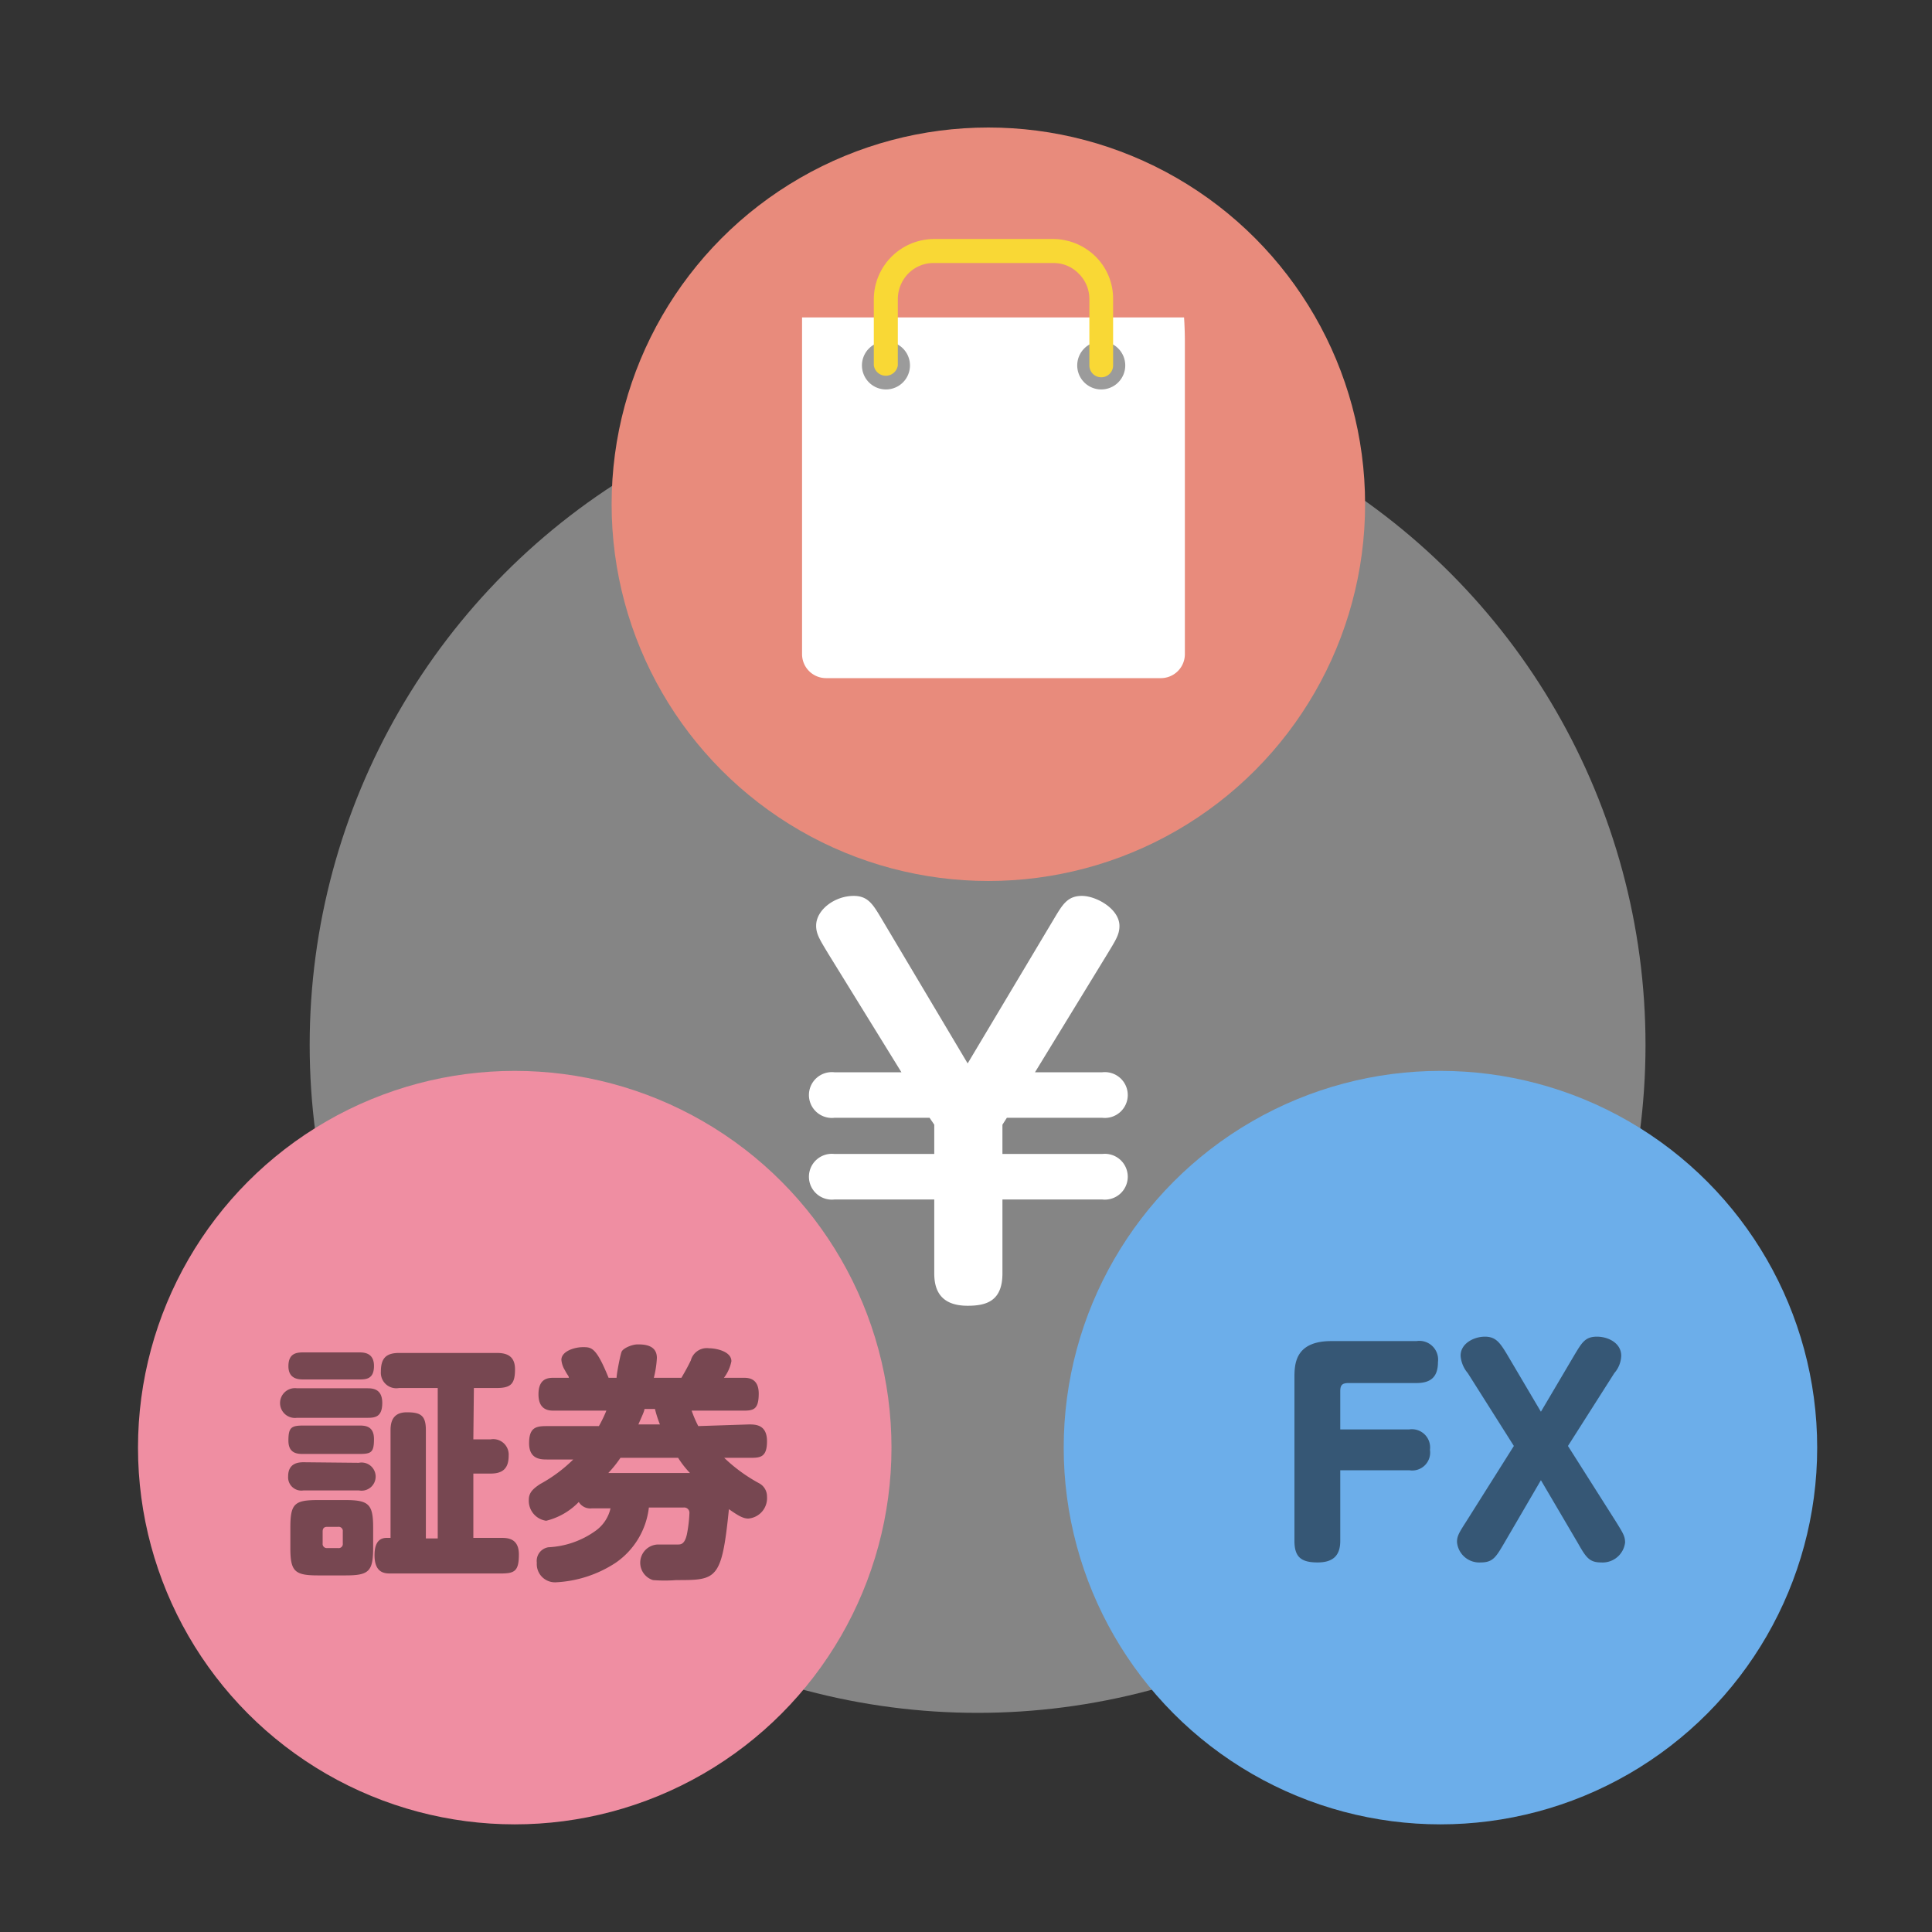
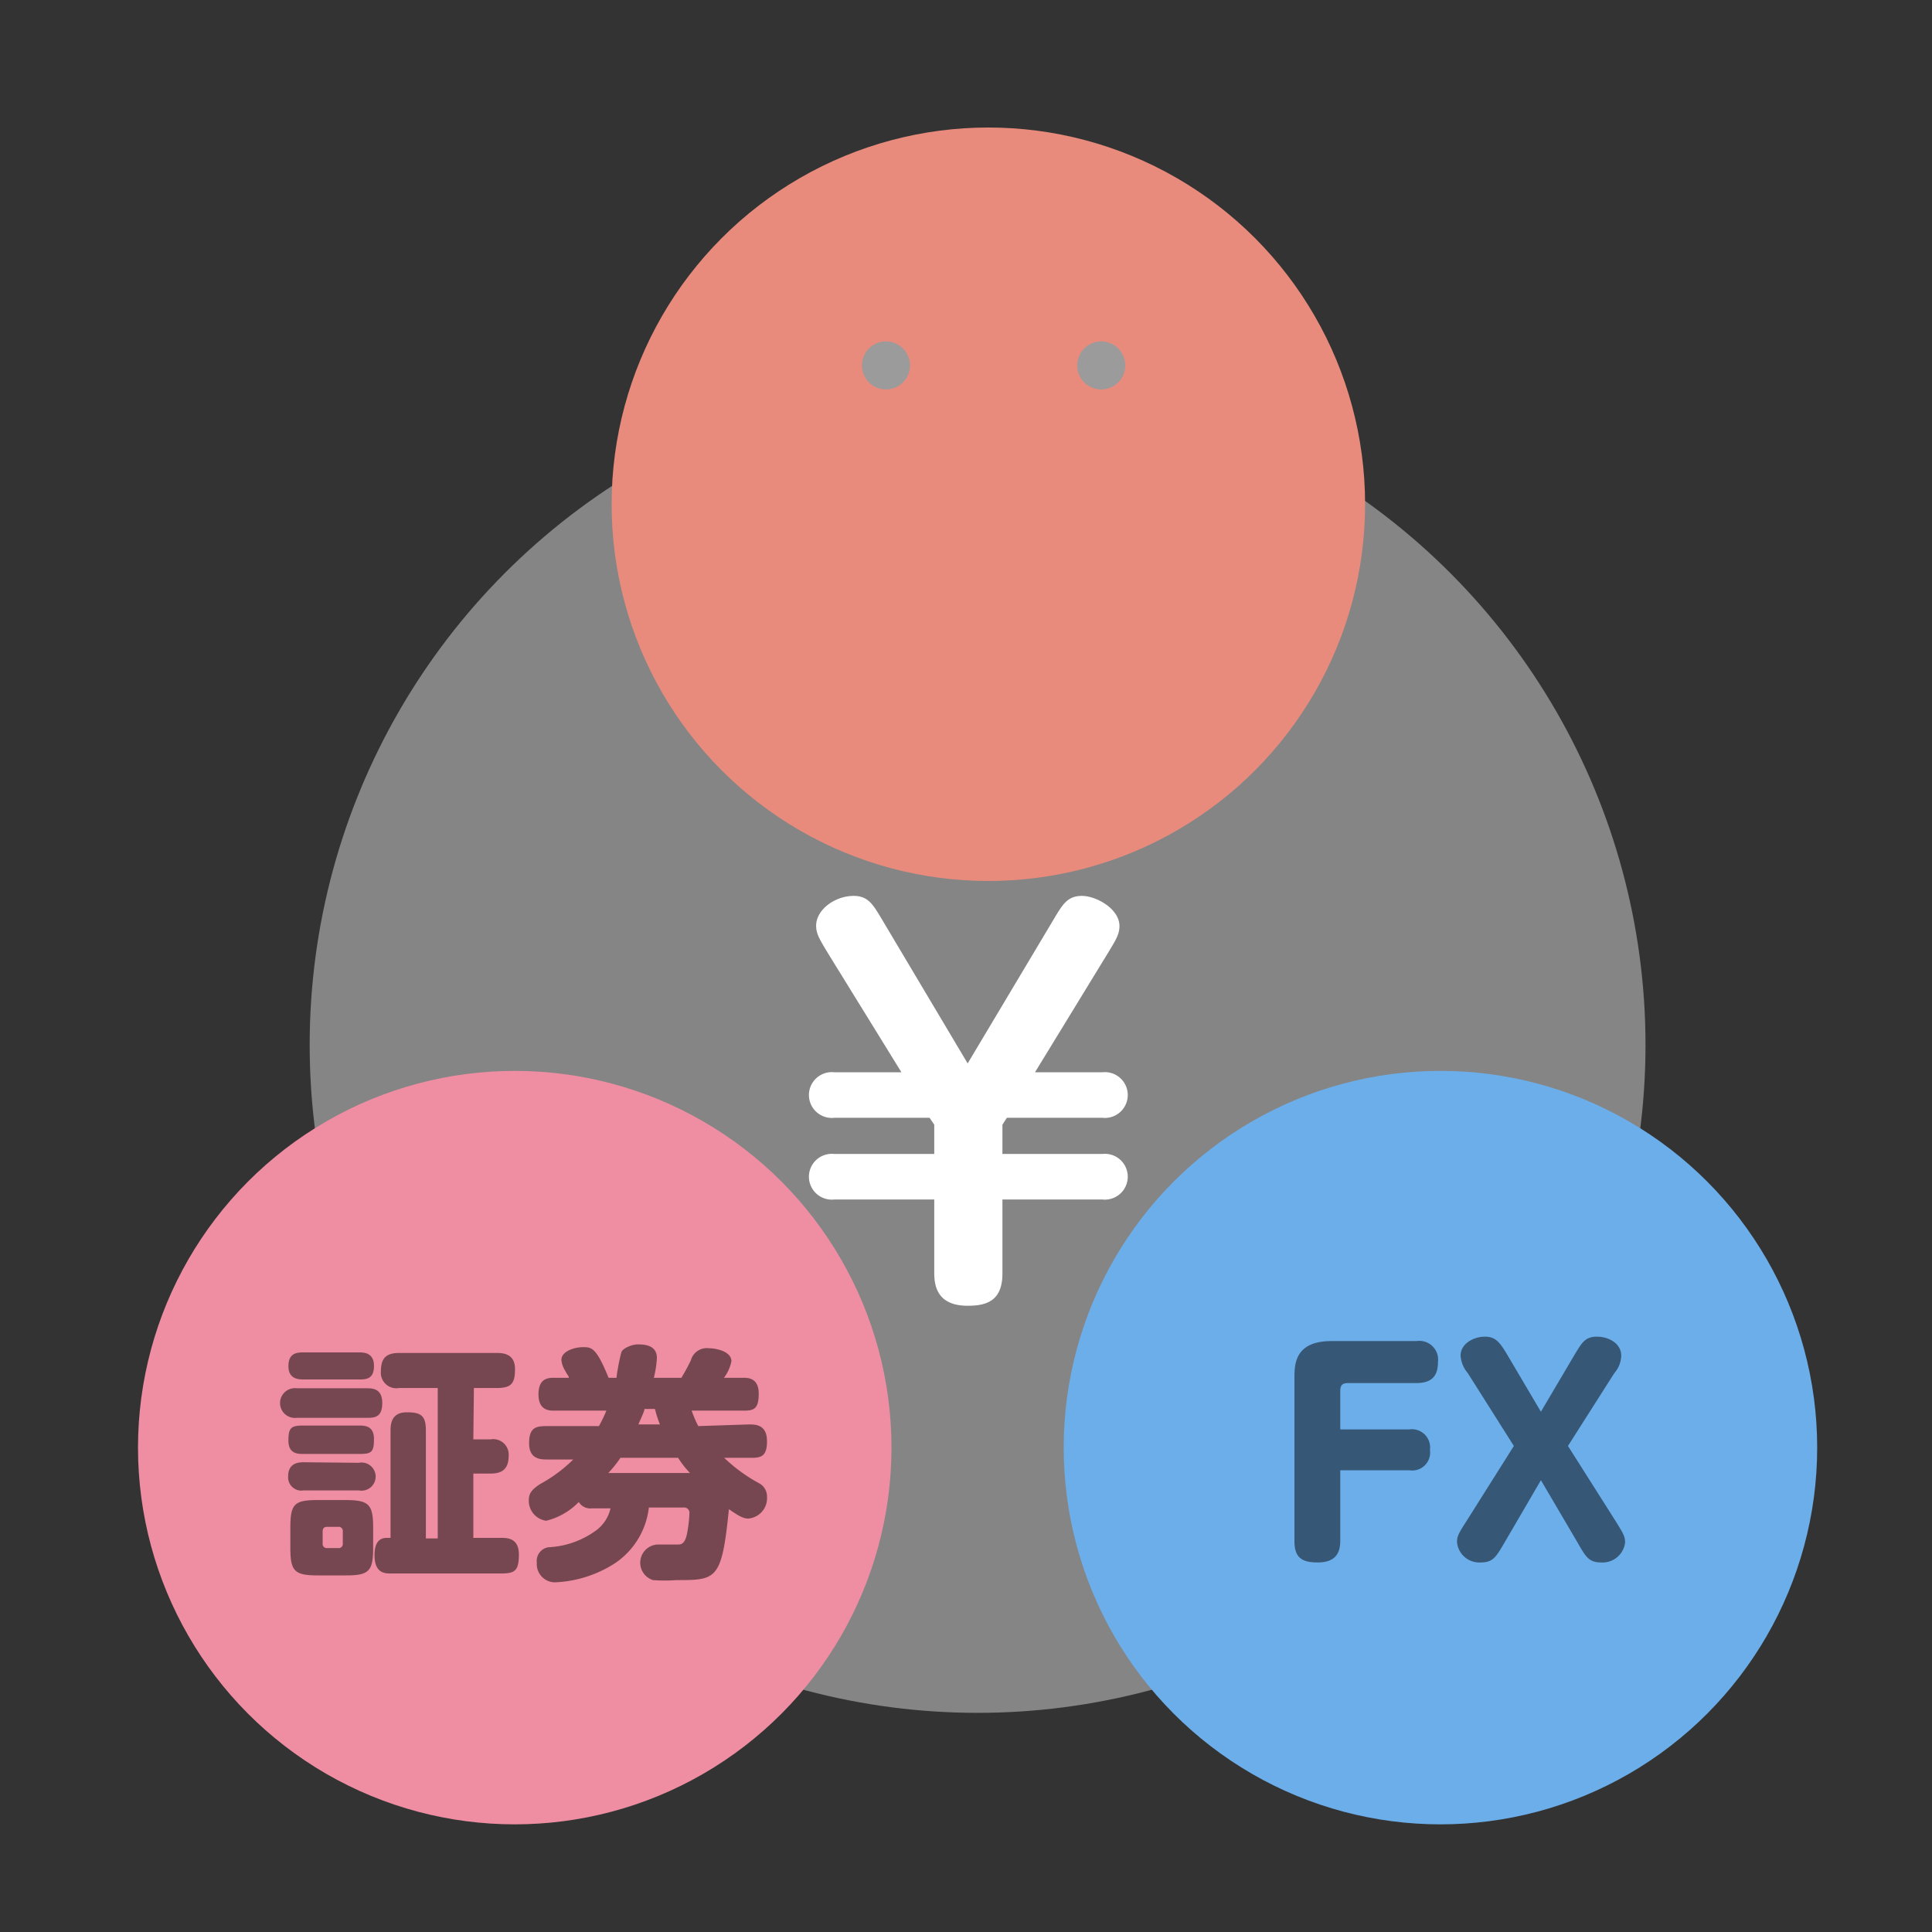
<svg xmlns="http://www.w3.org/2000/svg" id="レイヤー_1" data-name="レイヤー 1" viewBox="0 0 70 70">
  <rect x="0" y="0" width="70" height="70" fill="#333333" stroke="none" />
  <defs>
    <style>.cls-1,.cls-2,.cls-7{fill:#fff;}.cls-1{opacity:0.4;}.cls-3{fill:#e88b7c;}.cls-4{fill:#ef8ea2;}.cls-5{fill:#6caeea;}.cls-6{opacity:0.5;}.cls-7,.cls-8{fill-rule:evenodd;}.cls-8{fill:#9b9b9b;}.cls-9{fill:#f9d835;}</style>
  </defs>
  <title>gr_realtime_settlement</title>
  <circle class="cls-1" cx="35.42" cy="37.86" r="24.2" />
  <path class="cls-2" d="M37.5,38.85h2.44a.83.83,0,1,1,0,1.65H36.48l-.16.25v1.06h3.62a.83.83,0,1,1,0,1.65H36.32v2.68c0,1-.58,1.17-1.26,1.17-1,0-1.21-.59-1.21-1.17V43.46H30.23a.83.83,0,1,1,0-1.65h3.62V40.75l-.17-.25H30.23a.83.83,0,1,1,0-1.65h2.43L30,34.54c-.3-.5-.43-.7-.43-1,0-.58.68-1.08,1.36-1.08.52,0,.7.31,1,.81l3.13,5.26,3.14-5.26c.3-.5.48-.81,1-.81s1.36.47,1.36,1.09c0,.31-.14.52-.43,1Z" />
  <circle class="cls-3" cx="35.81" cy="18.27" r="13.65" />
  <circle class="cls-4" cx="18.65" cy="52.45" r="13.65" />
  <circle class="cls-5" cx="52.19" cy="52.45" r="13.65" />
  <g class="cls-6">
    <path d="M51.06,51.79a.66.66,0,0,1,.75.74.65.65,0,0,1-.75.74h-2.5v2.56c0,.51-.24.78-.82.78s-.84-.18-.84-.78V49.94c0-.49,0-1.35,1.34-1.35h3.08a.68.68,0,0,1,.78.76c0,.54-.26.76-.78.76H48.87c-.24,0-.31.07-.31.3v1.38Z" />
    <path d="M56.81,52.39l1.75,2.76c.24.39.32.51.32.74a.82.82,0,0,1-.87.72c-.43,0-.55-.19-.84-.7l-1.34-2.28L54.5,55.91c-.3.51-.41.7-.85.7a.81.81,0,0,1-.86-.74c0-.21.07-.33.32-.72l1.74-2.76-1.67-2.64a1.1,1.1,0,0,1-.26-.63c0-.45.49-.69.88-.69s.54.21.79.62l1.24,2.1,1.24-2.1c.25-.41.37-.62.79-.62s.88.24.88.69a1,1,0,0,1-.25.63Z" />
  </g>
  <g class="cls-6">
    <path d="M13.29,50.3c.19,0,.56,0,.56.53s-.28.54-.56.54H10.76a.54.54,0,1,1,0-1.07ZM13,49c.17,0,.55,0,.55.49s-.3.49-.55.49H11c-.16,0-.55,0-.55-.48s.31-.5.55-.5Zm0,2.65c.21,0,.55,0,.55.49s-.1.54-.55.54H11c-.2,0-.55,0-.55-.48s.1-.55.55-.55ZM13,53a.51.51,0,1,1,0,1H11a.48.48,0,0,1-.56-.51c0-.48.37-.51.56-.51Zm.52,3.08c0,.86-.16,1-1,1h-1c-.85,0-1-.15-1-1v-.73c0-.87.15-1,1-1h1c.85,0,1,.16,1,1Zm-1.1-.59a.15.15,0,0,0-.17-.17h-.4c-.11,0-.16.06-.16.17v.43a.15.15,0,0,0,.16.17h.4a.15.15,0,0,0,.17-.17Zm4.73-3.34h.63a.56.56,0,0,1,.65.59c0,.45-.2.65-.65.65h-.63v2.33h1c.22,0,.65,0,.65.6s-.15.69-.65.69h-4c-.19,0-.58,0-.58-.66,0-.26.05-.63.44-.63h.14V51.82c0-.3.08-.65.59-.65s.69.12.69.65v3.92h.43V50.29h-1.4a.56.56,0,0,1-.66-.59c0-.46.16-.68.66-.68H18c.32,0,.66.08.66.59s-.13.68-.66.68h-.83Z" />
    <path d="M27.13,51.61c.24,0,.66,0,.66.61s-.27.6-.66.6h-.89a5.84,5.84,0,0,0,1.28.93.54.54,0,0,1,.27.48.74.74,0,0,1-.68.79c-.18,0-.36-.1-.7-.34-.26,2.57-.44,2.57-1.91,2.57a5.43,5.43,0,0,1-.84,0,.66.66,0,0,1,.19-1.29c.11,0,.61,0,.71,0s.25,0,.33-.38a5,5,0,0,0,.09-.77.19.19,0,0,0-.21-.19H23.51a2.82,2.82,0,0,1-1.2,2,4.33,4.33,0,0,1-2.18.71.66.66,0,0,1-.68-.71.5.5,0,0,1,.42-.56,3.18,3.18,0,0,0,1.7-.59,1.37,1.37,0,0,0,.55-.82h-.67a.49.49,0,0,1-.48-.23,2.45,2.45,0,0,1-1.18.68.73.73,0,0,1-.63-.76c0-.27.17-.41.41-.57a5.34,5.34,0,0,0,1.2-.89h-.94c-.23,0-.66,0-.66-.59s.27-.62.66-.62H21.7a4.93,4.93,0,0,0,.27-.56h-1.9c-.16,0-.56,0-.56-.59s.36-.6.56-.6h.54c0-.07-.05-.09-.14-.27a.86.86,0,0,1-.13-.38c0-.31.47-.46.78-.46s.48,0,.93,1.11h.29c0-.14.13-.81.18-.94s.38-.27.58-.27.7,0,.7.49a3.72,3.72,0,0,1-.11.72h1c.09-.16.19-.32.34-.63a.6.6,0,0,1,.66-.44c.25,0,.81.11.81.47a1.45,1.45,0,0,1-.27.6h.71c.15,0,.55,0,.55.57s-.18.62-.55.62H25.06a4.06,4.06,0,0,0,.24.56ZM25,53.37a3.36,3.36,0,0,1-.43-.55H22.48a4.28,4.28,0,0,1-.44.55Zm-1.09-1.76a4.45,4.45,0,0,1-.18-.56h-.38c0,.08-.11.3-.22.56Z" />
  </g>
-   <path class="cls-7" d="M42.93,12.37V23.7a.87.87,0,0,1-.86.87H29.93a.87.87,0,0,1-.87-.87V12.37c0-.48,0-.87,0-.87H42.9S42.93,11.89,42.93,12.37Z" />
  <path class="cls-8" d="M32.1,14.11a.87.87,0,1,0-.87-.87A.87.87,0,0,0,32.1,14.11Z" />
  <path class="cls-8" d="M39.9,14.11a.87.87,0,1,0-.87-.87A.87.87,0,0,0,39.9,14.11Z" />
-   <path class="cls-9" d="M39.47,13.24a.43.43,0,1,0,.86,0V10.83A2.15,2.15,0,0,0,39.7,9.3a2.2,2.2,0,0,0-1.53-.64H33.83a2.19,2.19,0,0,0-2.17,2.17v2.41a.44.44,0,0,0,.87,0V10.83a1.33,1.33,0,0,1,.38-.92,1.28,1.28,0,0,1,.92-.38h4.34a1.26,1.26,0,0,1,.91.38,1.29,1.29,0,0,1,.39.92Z" />
</svg>